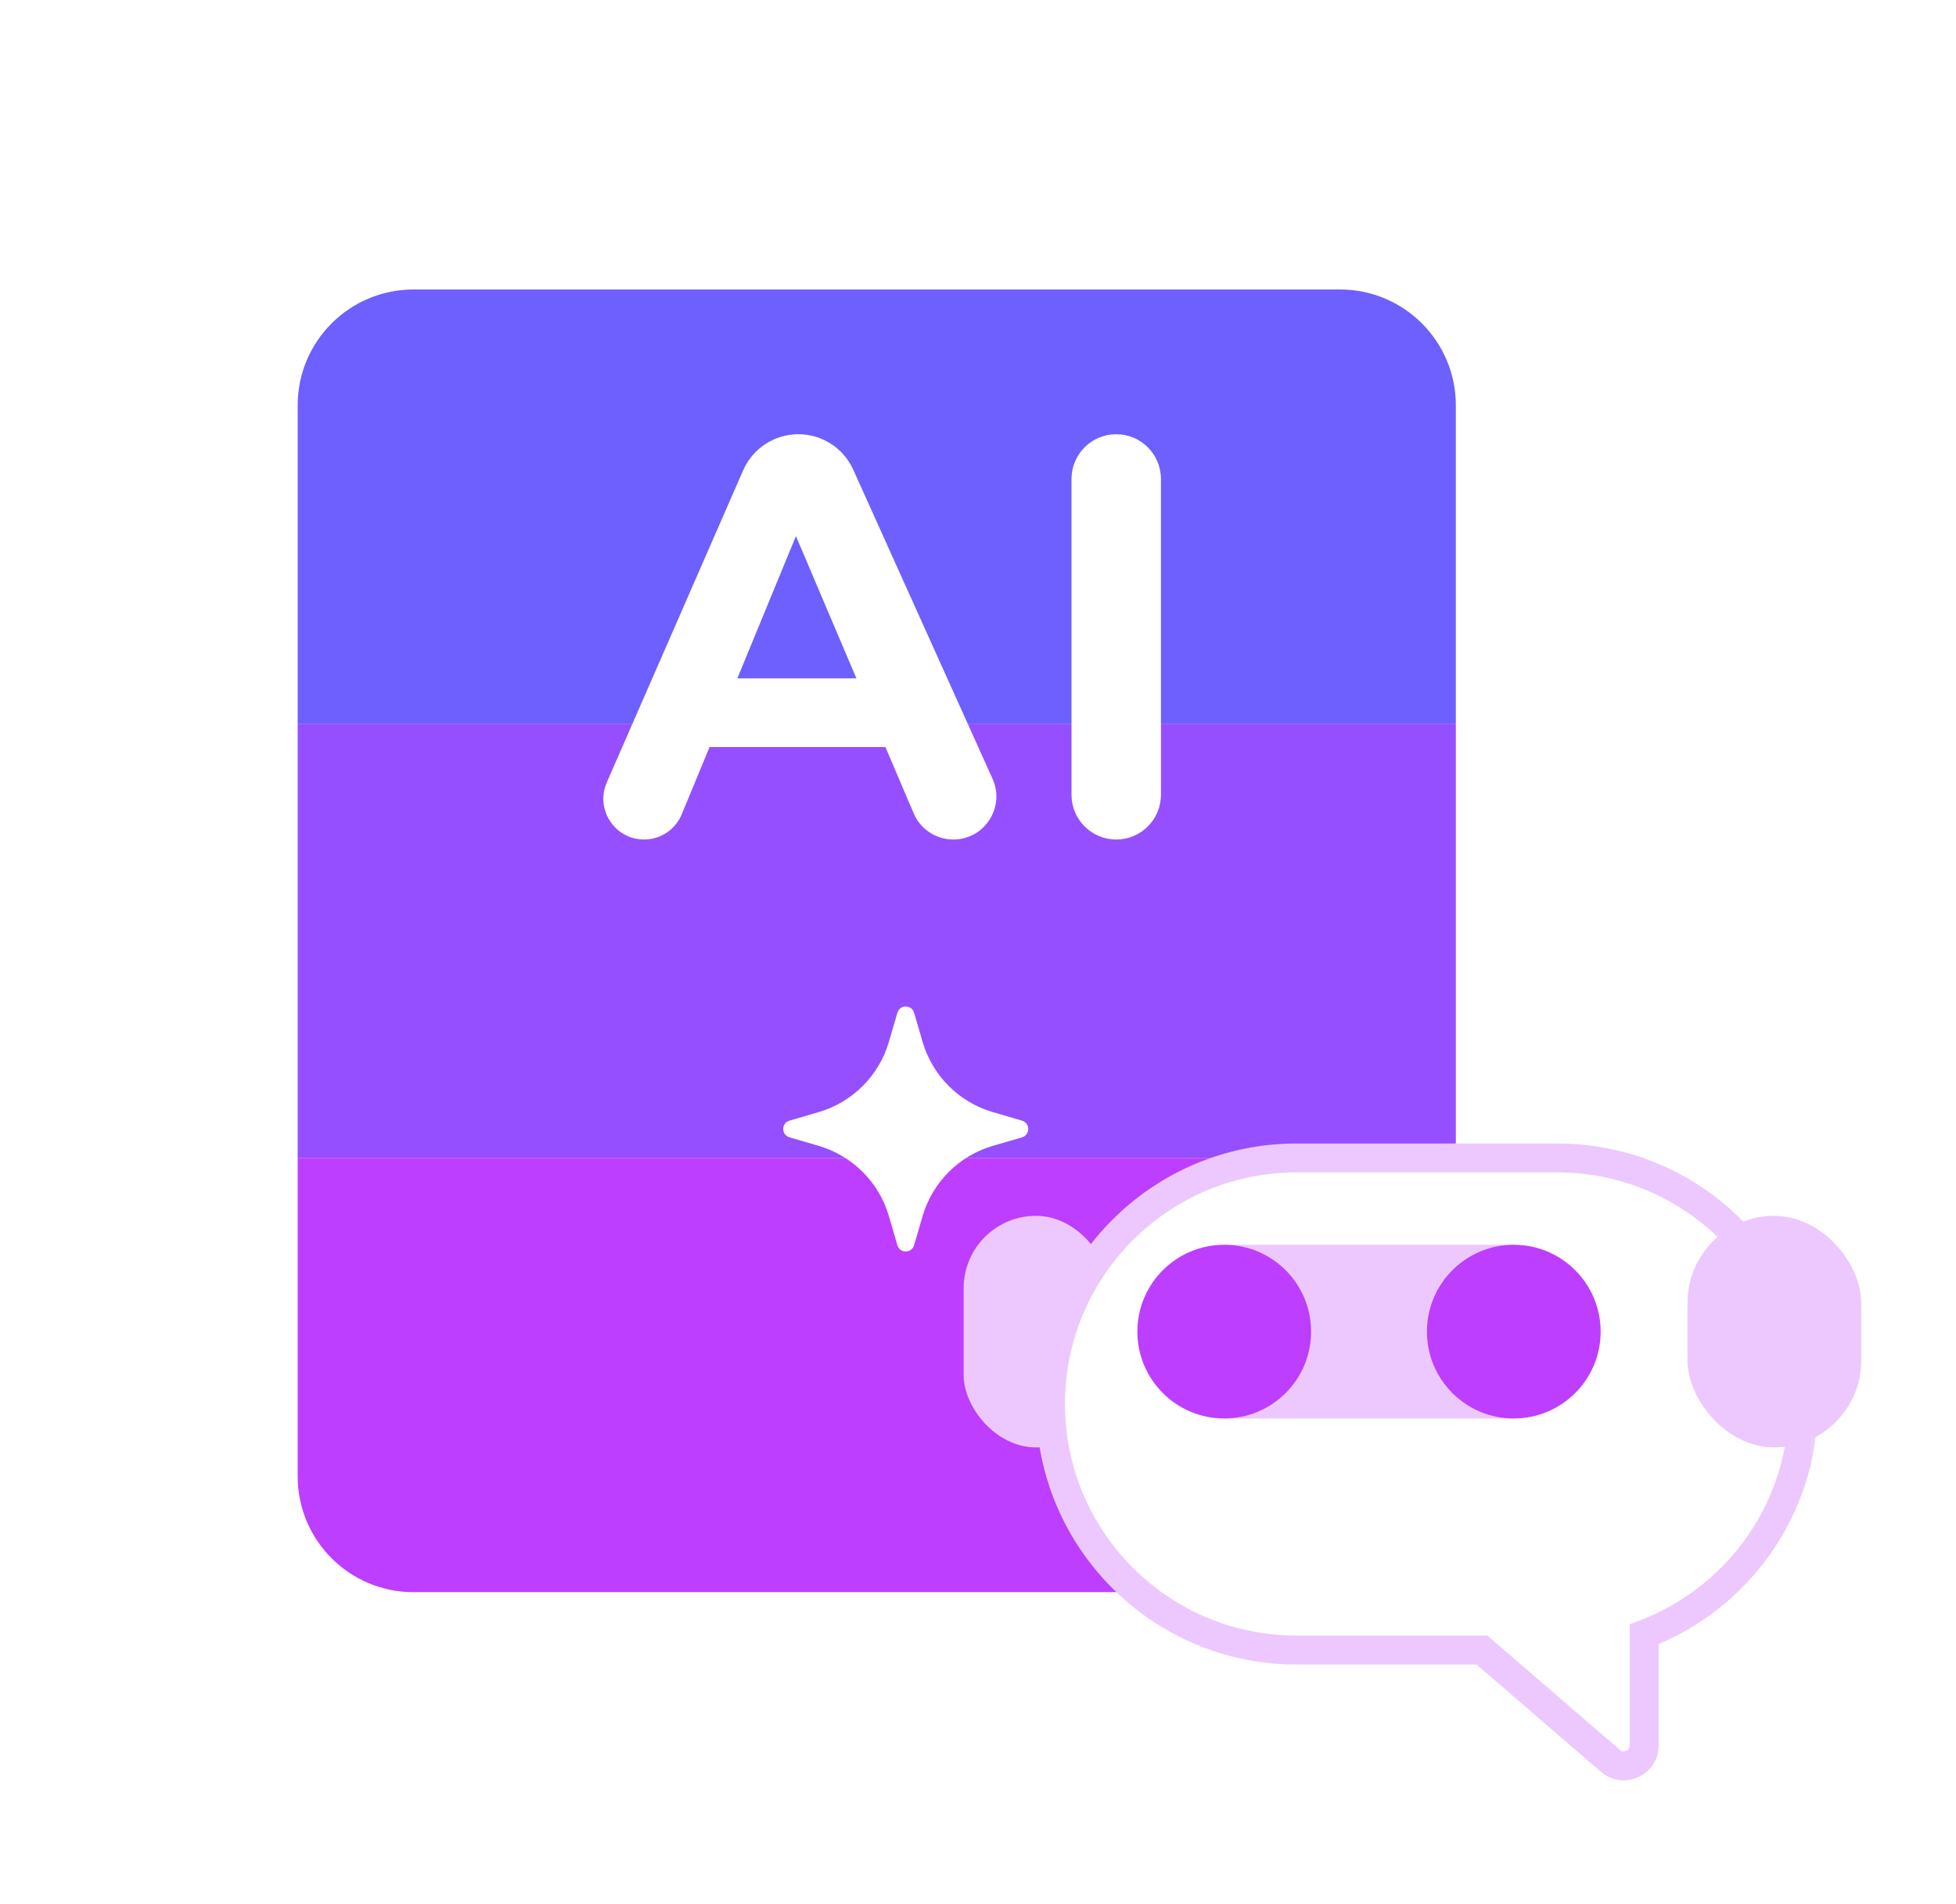
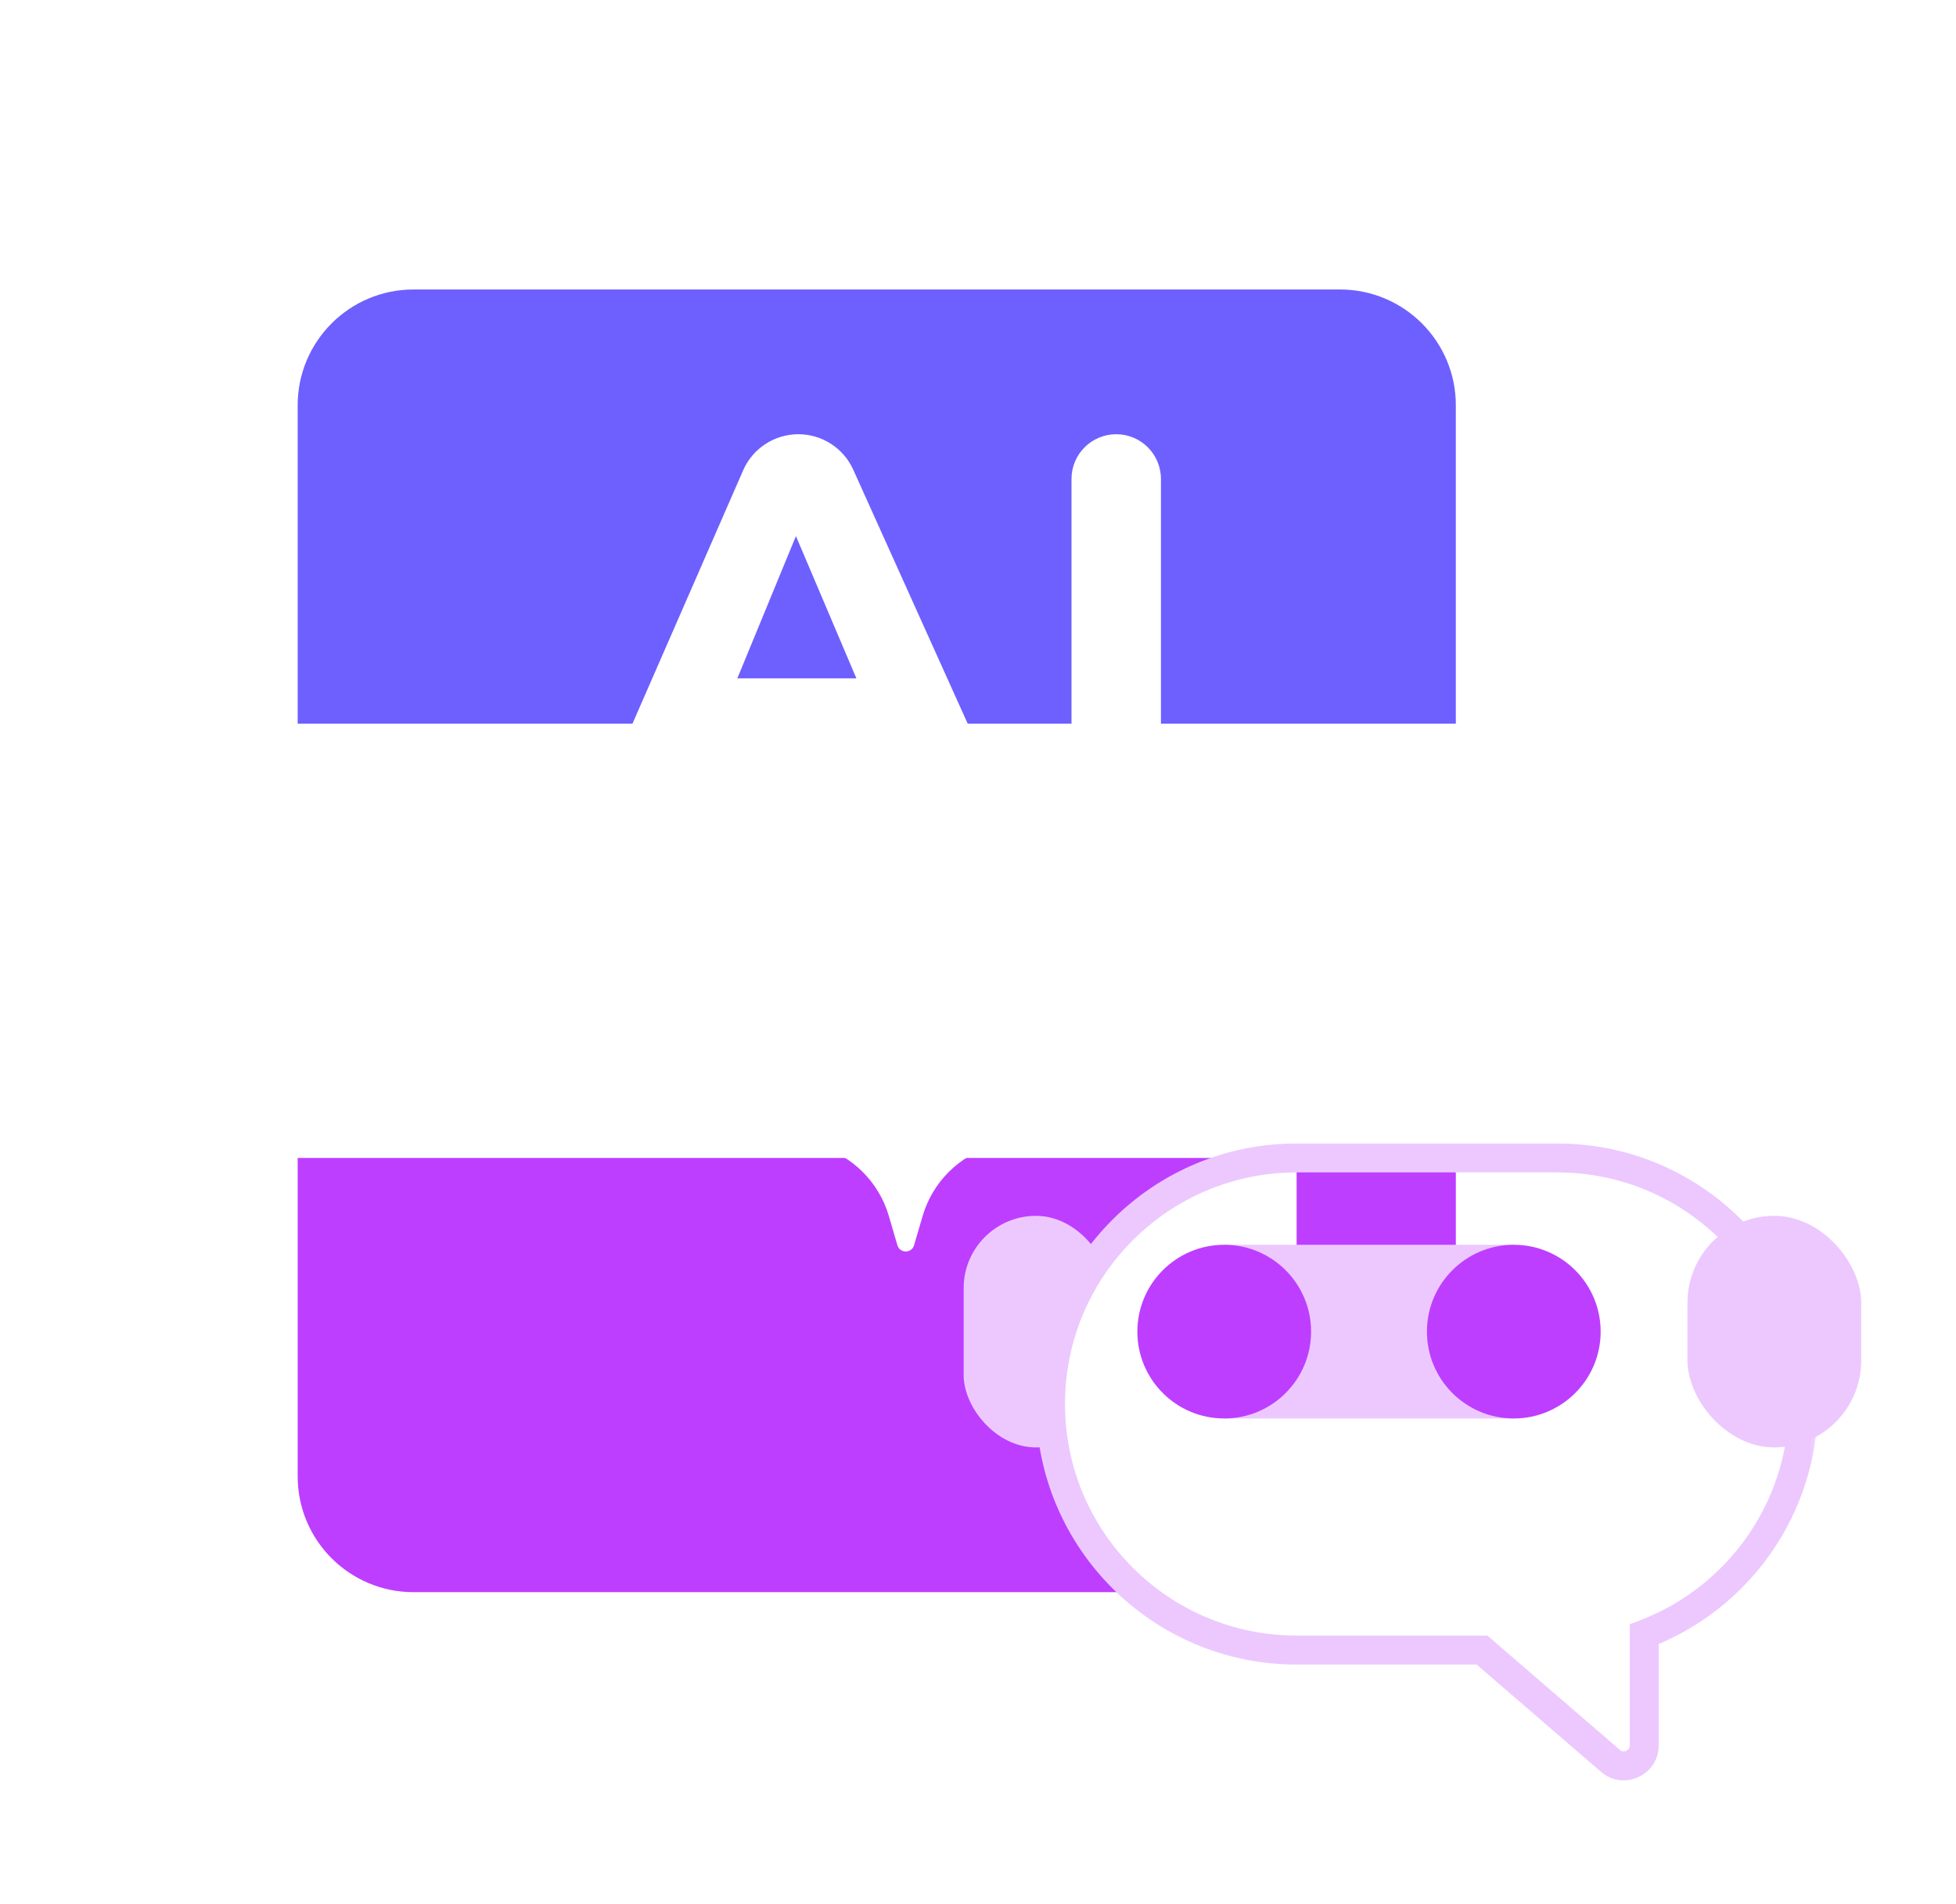
<svg xmlns="http://www.w3.org/2000/svg" width="76" height="74" viewBox="0 0 76 74" fill="none">
-   <path d="M11.566 28.125H56.566V45H11.566V28.125Z" fill="#954FFF" />
  <path d="M11.566 45H56.566V57.375C56.566 59.86 54.552 61.875 52.066 61.875H16.066C13.581 61.875 11.566 59.86 11.566 57.375V45Z" fill="#BD3EFF" />
  <path d="M11.566 15.75C11.566 13.265 13.581 11.25 16.066 11.25H52.066C54.552 11.25 56.566 13.265 56.566 15.75V28.125H11.566V15.75Z" fill="#6D60FF" />
  <path d="M31.02 16.875C31.94 16.875 32.775 17.415 33.153 18.254L38.565 30.266C39.063 31.372 38.254 32.625 37.04 32.625C36.37 32.625 35.765 32.225 35.502 31.609L34.402 29.032H27.57L26.488 31.647C26.244 32.239 25.666 32.625 25.026 32.625C23.886 32.625 23.12 31.454 23.576 30.409L28.875 18.278C29.247 17.426 30.089 16.875 31.02 16.875ZM33.275 26.363L30.926 20.834L28.649 26.363H33.275Z" fill="white" />
  <path d="M45.108 30.887C45.108 31.847 44.33 32.625 43.37 32.625C42.411 32.625 41.633 31.847 41.633 30.887V18.613C41.633 17.653 42.411 16.875 43.37 16.875C44.33 16.875 45.108 17.653 45.108 18.613V30.887Z" fill="white" />
  <rect x="37.442" y="47.25" width="5.625" height="9" rx="2.812" fill="#ECC8FF" />
  <g filter="url(#filter0_d_193_5438)">
    <mask id="path-6-outside-1_193_5438" maskUnits="userSpaceOnUse" x="38.692" y="41.75" width="31" height="26" fill="black">
      <rect fill="white" x="38.692" y="41.75" width="31" height="26" />
      <path fill-rule="evenodd" clip-rule="evenodd" d="M49.255 42.75C43.974 42.75 39.692 47.031 39.692 52.312C39.692 57.594 43.974 61.875 49.255 61.875H56.458L61.449 66.181C61.963 66.624 62.76 66.259 62.76 65.58V61.26C66.373 59.895 68.942 56.404 68.942 52.312C68.942 47.031 64.661 42.75 59.38 42.75H49.255Z" />
    </mask>
-     <path fill-rule="evenodd" clip-rule="evenodd" d="M49.255 42.75C43.974 42.75 39.692 47.031 39.692 52.312C39.692 57.594 43.974 61.875 49.255 61.875H56.458L61.449 66.181C61.963 66.624 62.76 66.259 62.76 65.58V61.26C66.373 59.895 68.942 56.404 68.942 52.312C68.942 47.031 64.661 42.75 59.38 42.75H49.255Z" fill="white" />
+     <path fill-rule="evenodd" clip-rule="evenodd" d="M49.255 42.75C43.974 42.75 39.692 47.031 39.692 52.312C39.692 57.594 43.974 61.875 49.255 61.875H56.458L61.449 66.181C61.963 66.624 62.76 66.259 62.76 65.58V61.26C66.373 59.895 68.942 56.404 68.942 52.312H49.255Z" fill="white" />
    <path d="M56.458 61.875L56.825 61.449L56.667 61.312H56.458V61.875ZM61.449 66.181L61.081 66.607L61.449 66.181ZM62.76 61.26L62.561 60.734L62.198 60.872V61.26H62.76ZM40.255 52.312C40.255 47.342 44.284 43.312 49.255 43.312V42.188C43.663 42.188 39.13 46.721 39.13 52.312H40.255ZM49.255 61.312C44.284 61.312 40.255 57.283 40.255 52.312H39.13C39.13 57.904 43.663 62.438 49.255 62.438V61.312ZM56.458 61.312H49.255V62.438H56.458V61.312ZM61.816 65.755L56.825 61.449L56.09 62.301L61.081 66.607L61.816 65.755ZM62.198 65.58C62.198 65.778 61.966 65.884 61.816 65.755L61.081 66.607C61.96 67.365 63.323 66.74 63.323 65.58H62.198ZM62.198 61.26V65.58H63.323V61.26H62.198ZM68.38 52.312C68.38 56.162 65.963 59.449 62.561 60.734L62.959 61.787C66.784 60.341 69.505 56.645 69.505 52.312H68.38ZM59.38 43.312C64.35 43.312 68.38 47.342 68.38 52.312H69.505C69.505 46.721 64.972 42.188 59.38 42.188V43.312ZM49.255 43.312H59.38V42.188H49.255V43.312Z" fill="#ECC8FF" mask="url(#path-6-outside-1_193_5438)" />
  </g>
  <rect x="47.567" y="48.375" width="11.25" height="6.75" fill="#ECC8FF" />
  <circle cx="47.567" cy="51.75" r="3.375" fill="#BD3EFF" />
  <circle cx="58.818" cy="51.75" r="3.375" fill="#BD3EFF" />
  <rect x="65.567" y="47.25" width="6.75" height="9" rx="3.375" fill="#ECC8FF" />
  <path d="M34.868 39.357C34.963 39.034 35.422 39.034 35.516 39.357L35.848 40.491C36.232 41.806 37.261 42.835 38.576 43.219L39.71 43.551C40.033 43.646 40.033 44.104 39.71 44.199L38.576 44.53C37.261 44.915 36.232 45.944 35.848 47.259L35.516 48.392C35.422 48.716 34.963 48.716 34.868 48.392L34.537 47.259C34.152 45.944 33.124 44.915 31.808 44.53L30.675 44.199C30.351 44.104 30.351 43.646 30.675 43.551L31.808 43.219C33.124 42.835 34.152 41.806 34.537 40.491L34.868 39.357Z" fill="white" />
  <defs>
    <filter id="filter0_d_193_5438" x="35.755" y="39.938" width="39.375" height="33.751" filterUnits="userSpaceOnUse" color-interpolation-filters="sRGB">
      <feFlood flood-opacity="0" result="BackgroundImageFix" />
      <feColorMatrix in="SourceAlpha" type="matrix" values="0 0 0 0 0 0 0 0 0 0 0 0 0 0 0 0 0 0 127 0" result="hardAlpha" />
      <feOffset dx="1.125" dy="2.25" />
      <feGaussianBlur stdDeviation="2.25" />
      <feComposite in2="hardAlpha" operator="out" />
      <feColorMatrix type="matrix" values="0 0 0 0 0.484 0 0 0 0 0.174 0 0 0 0 0.629 0 0 0 0.4 0" />
      <feBlend mode="normal" in2="BackgroundImageFix" result="effect1_dropShadow_193_5438" />
      <feBlend mode="normal" in="SourceGraphic" in2="effect1_dropShadow_193_5438" result="shape" />
    </filter>
  </defs>
</svg>